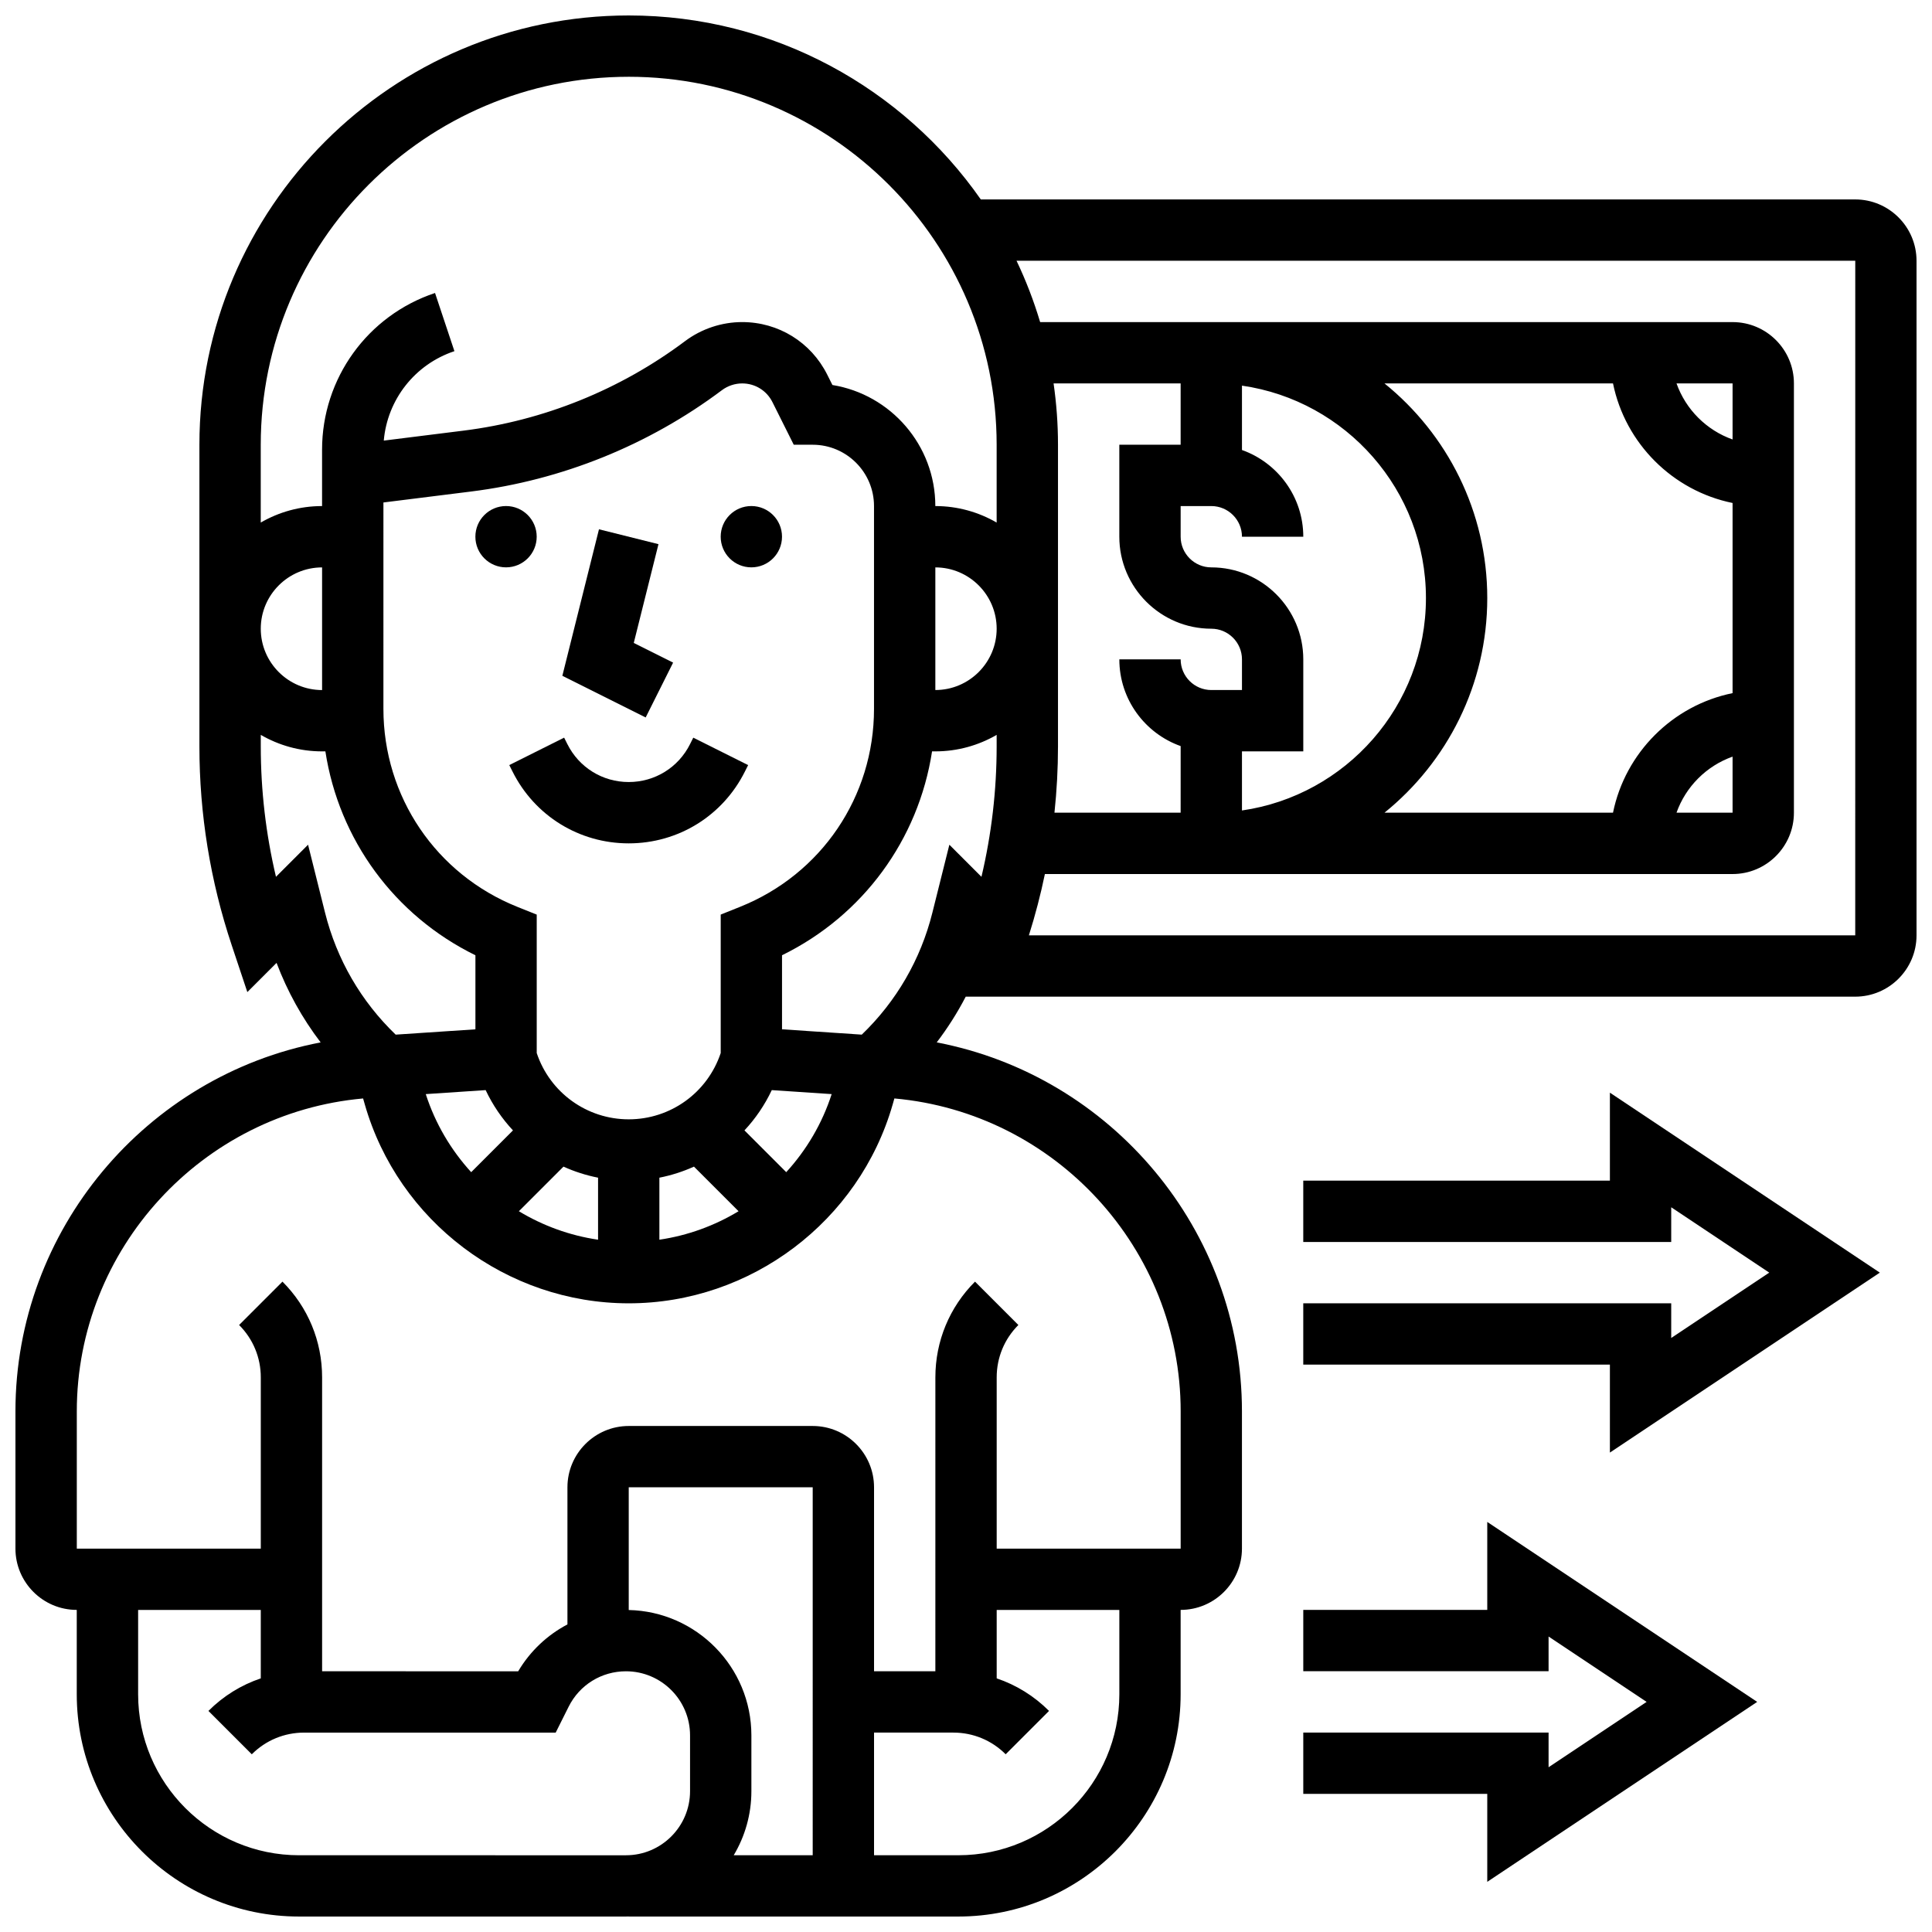
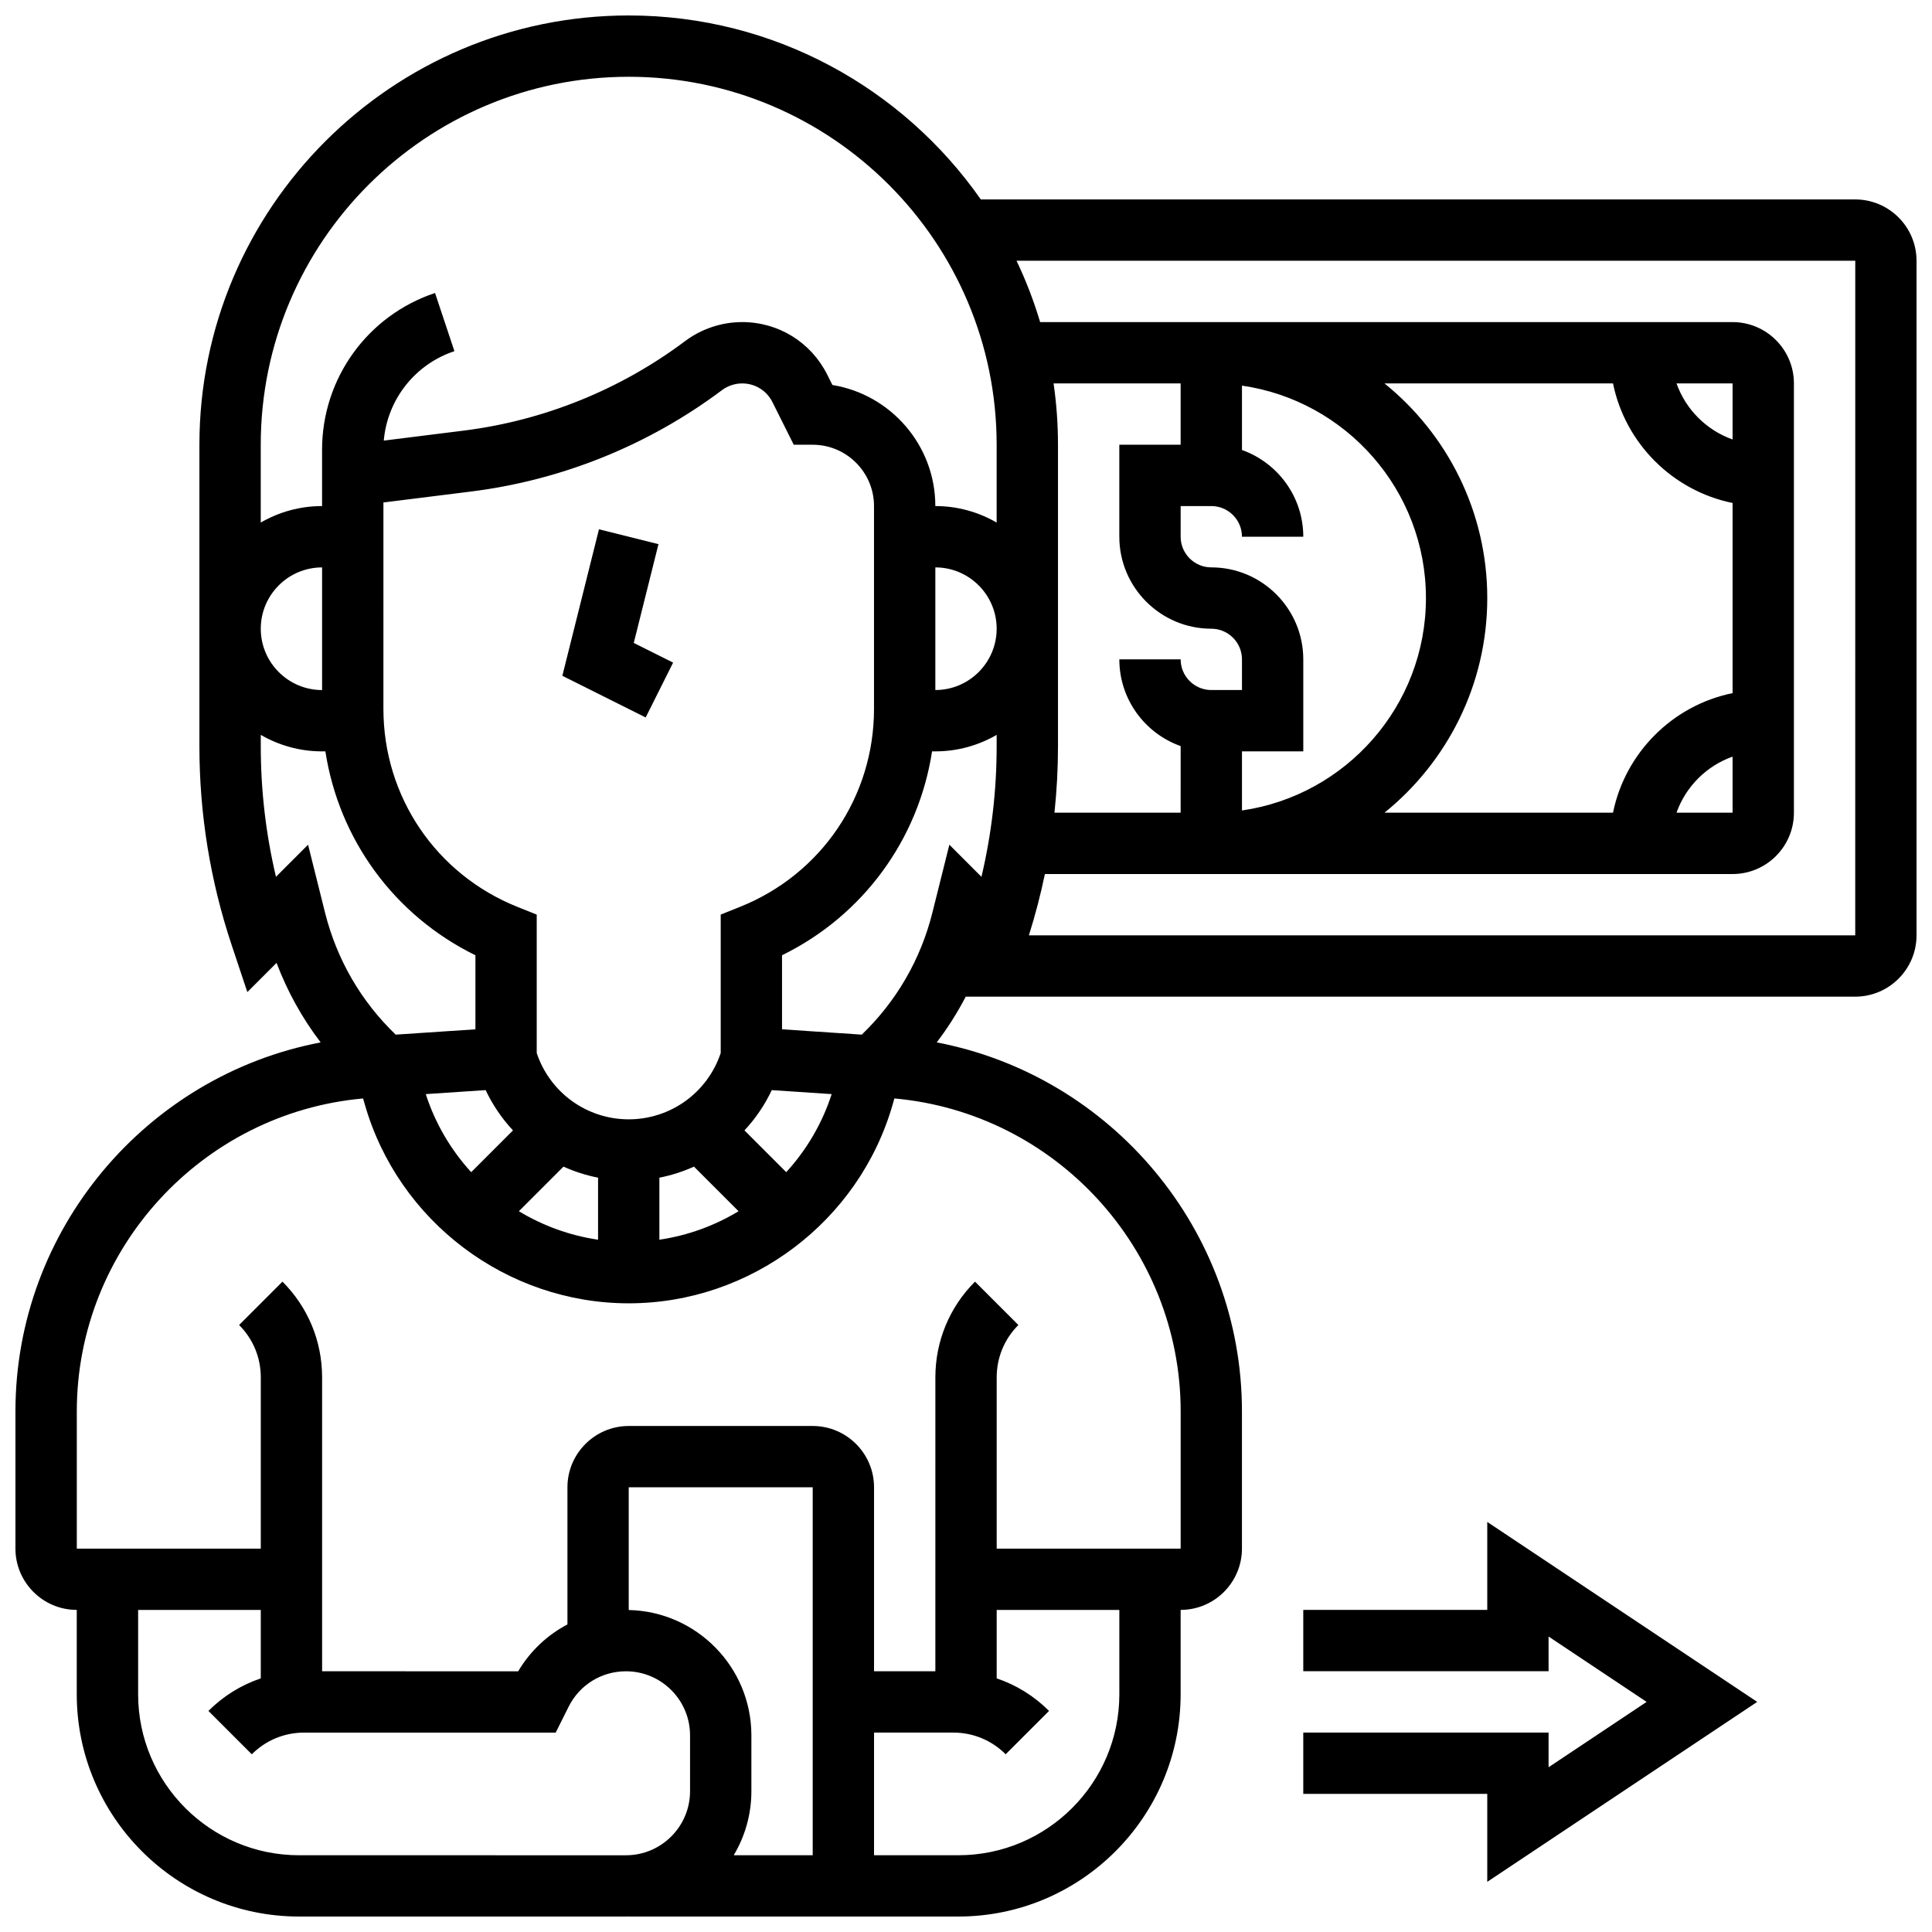
<svg xmlns="http://www.w3.org/2000/svg" width="800px" height="800px" version="1.1" viewBox="144 144 512 512">
  <defs>
    <clipPath id="a">
      <path d="m148.09 148.09h503.81v503.81h-503.81z" />
    </clipPath>
  </defs>
-   <path d="m351.24 286.23c0 4.488-3.637 8.125-8.125 8.125-4.488 0-8.125-3.637-8.125-8.125s3.637-8.125 8.125-8.125c4.488 0 8.125 3.637 8.125 8.125" />
-   <path d="m286.23 286.23c0 4.488-3.637 8.125-8.125 8.125s-8.125-3.637-8.125-8.125 3.637-8.125 8.125-8.125 8.125 3.637 8.125 8.125" />
-   <path d="m294.36 341.2-0.859-1.715-14.535 7.269 0.859 1.715c5.867 11.738 17.664 19.031 30.789 19.031s24.922-7.293 30.789-19.027l0.859-1.715-14.535-7.269-0.859 1.715c-3.098 6.195-9.324 10.043-16.25 10.043-6.93 0-13.156-3.848-16.258-10.047z" />
  <path d="m322.38 319.6-10.426-5.211 6.547-26.18-15.766-3.941-9.707 38.828 22.082 11.039z" />
  <g clip-path="url(#a)">
    <path d="m635.65 196.85h-231.73c-20.582-29.449-54.73-48.754-93.305-48.754-62.73 0-113.77 51.035-113.77 113.76v79.941c0 17.926 2.875 35.637 8.543 52.645l4.16 12.473 7.742-7.742c2.863 7.582 6.797 14.664 11.684 21.074-46.219 8.828-80.883 49.656-80.883 97.781v36.363c0 8.961 7.293 16.25 16.25 16.25v22.348c0 32.484 26.43 58.914 58.914 58.914h86.621c0.246 0 0.488-0.012 0.734-0.02v0.02h87.355c32.484 0 58.914-26.43 58.914-58.914v-22.348c8.961 0 16.25-7.293 16.25-16.25v-36.363c0-48.125-34.664-88.953-80.887-97.781 2.906-3.816 5.481-7.867 7.688-12.125l235.72 0.004c8.961 0 16.25-7.293 16.25-16.25v-178.77c0-8.961-7.289-16.254-16.25-16.254zm-325.04-32.504c53.77 0 97.512 43.742 97.512 97.512v20.625c-4.785-2.773-10.336-4.371-16.25-4.371 0-16.141-11.828-29.574-27.273-32.082l-1.371-2.738c-4.297-8.598-12.934-13.938-22.547-13.938-5.418 0-10.789 1.789-15.125 5.043-17.156 12.867-37.469 21.074-58.746 23.73l-21.105 2.637c0.945-10.859 8.23-20.207 18.719-23.703l-5.137-15.418c-17.906 5.973-29.938 22.66-29.938 41.535v14.934c-5.918 0-11.465 1.598-16.25 4.371v-20.625c0-53.766 43.742-97.512 97.512-97.512zm292.54 96.117c-6.914-2.453-12.402-7.938-14.855-14.855h14.855zm-31.688-14.855c3.238 15.895 15.789 28.445 31.688 31.688v50.391c-15.895 3.238-28.445 15.789-31.688 31.688h-60.559c16.598-13.422 27.238-33.93 27.238-56.883 0-22.957-10.641-43.465-27.238-56.883zm31.688 98.91v14.852h-14.855c2.453-6.914 7.941-12.398 14.855-14.852zm-138.14-50.156c-4.481 0-8.125-3.644-8.125-8.125v-8.125h8.125c4.481 0 8.125 3.644 8.125 8.125h16.25c0-10.594-6.793-19.625-16.25-22.98v-17.059c27.527 3.957 48.754 27.688 48.754 56.293s-21.227 52.336-48.754 56.293v-15.664h16.25v-24.379c0-13.441-10.934-24.379-24.375-24.379zm-8.129-32.504h-16.25v24.379c0 13.441 10.938 24.379 24.379 24.379 4.481 0 8.125 3.644 8.125 8.125v8.125h-8.125c-4.481 0-8.125-3.644-8.125-8.125h-16.25c0 10.594 6.793 19.625 16.25 22.98l-0.004 17.648h-33.438c0.617-5.82 0.934-11.684 0.934-17.57v-79.941c0-5.516-0.402-10.941-1.168-16.25h33.672zm-84.504 156.33-21.133-1.41v-19.625c21.477-10.527 36.16-30.66 39.762-54.031h0.867c5.918 0 11.465-1.598 16.25-4.371v3.055c0 11.676-1.352 23.25-4.027 34.559l-8.504-8.504-4.5 18.004c-3.098 12.402-9.547 23.512-18.715 32.324zm-159.27-107.57c0-8.961 7.293-16.25 16.25-16.25v32.504c-8.961-0.004-16.25-7.293-16.25-16.254zm32.504-33.457 23.223-2.902c24.078-3.008 47.066-12.297 66.484-26.855 1.539-1.156 3.449-1.793 5.375-1.793 3.414 0 6.484 1.898 8.012 4.953l5.648 11.297h5.019c8.961 0 16.25 7.293 16.25 16.25v53.754c0 23.242-13.941 43.836-35.523 52.465l-5.102 2.047v36.688c-3.508 10.512-13.301 17.57-24.379 17.57s-20.875-7.062-24.379-17.566v-36.688l-5.106-2.043c-21.582-8.637-35.523-29.23-35.523-52.473zm27.09 155.73c1.875 3.969 4.332 7.555 7.242 10.676l-11.07 11.07c-5.352-5.856-9.516-12.863-12.039-20.688zm20.629 20.277c2.906 1.312 5.977 2.305 9.164 2.93v16.438c-7.516-1.105-14.633-3.711-20.984-7.547zm25.414 2.93c3.188-0.625 6.258-1.617 9.164-2.93l11.82 11.82c-6.352 3.836-13.469 6.445-20.984 7.547zm33.617-1.461-11.07-11.07c2.914-3.121 5.367-6.711 7.242-10.676l15.867 1.059c-2.519 7.824-6.688 14.832-12.039 20.688zm39.516-160.27c8.961 0 16.25 7.293 16.25 16.25 0 8.961-7.293 16.25-16.25 16.25zm-174.74 81.996c-2.676-11.309-4.027-22.883-4.027-34.559v-3.055c4.785 2.777 10.336 4.375 16.25 4.375h0.871c3.602 23.371 18.285 43.504 39.762 54.031v19.625l-21.133 1.41c-9.168-8.812-15.617-19.922-18.719-32.328l-4.5-18.004zm6.129 259.3c-23.523 0-42.66-19.137-42.66-42.66v-22.348h32.504v18.133c-5.168 1.742-9.906 4.656-13.871 8.625l11.492 11.492c3.703-3.707 8.629-5.746 13.871-5.746h66.664l3.43-6.863c2.894-5.789 8.719-9.387 15.191-9.387 9.367 0 16.984 7.617 16.984 16.984v14.789c0 9.363-7.617 16.984-16.984 16.984zm136.11 0h-20.934c2.969-4.973 4.684-10.781 4.684-16.984v-14.789c0-18.082-14.516-32.824-32.504-33.219v-32.52h48.754zm81.262-42.664c0 23.523-19.137 42.66-42.66 42.66h-22.348v-32.504h21.012c5.238 0 10.168 2.039 13.871 5.746l11.492-11.492c-3.969-3.969-8.707-6.883-13.871-8.625v-18.129h32.504zm16.25-74.961v36.363h-48.754v-45.391c0-5.238 2.039-10.164 5.746-13.871l-11.492-11.492c-6.773 6.773-10.504 15.785-10.504 25.363l-0.004 77.895h-16.25v-48.754c0-8.961-7.293-16.25-16.25-16.25h-48.754c-8.961 0-16.25 7.293-16.25 16.25v36.336c-5.332 2.809-9.871 7.055-13.055 12.422l-51.961-0.004v-77.895c0-9.582-3.731-18.59-10.504-25.363l-11.492 11.492c3.707 3.707 5.746 8.633 5.746 13.871v45.391h-48.758v-36.363c0-43.062 33.176-79.117 75.871-82.934l0.434 1.516c8.879 31.074 37.648 52.773 69.965 52.773 32.316 0 61.086-21.703 69.965-52.773l0.434-1.52c42.691 3.82 75.867 39.875 75.867 82.938zm178.77-126.16h-218.99c1.688-5.356 3.106-10.777 4.242-16.25h182.25c8.961 0 16.25-7.293 16.25-16.25v-113.77c0-8.961-7.293-16.25-16.25-16.25l-183.51-0.004c-1.676-5.609-3.769-11.039-6.254-16.25h222.27z" />
  </g>
-   <path d="m570.64 456.88h-81.262v16.254h97.512v-9.195l25.98 17.32-25.98 17.32v-9.195h-97.512v16.254h81.262v23.309l71.531-47.688-71.531-47.688z" />
  <path d="m538.14 570.64h-48.758v16.25h65.008v-9.195l25.98 17.324-25.98 17.32v-9.195h-65.008v16.25h48.758v23.309l71.531-47.684-71.531-47.688z" />
</svg>